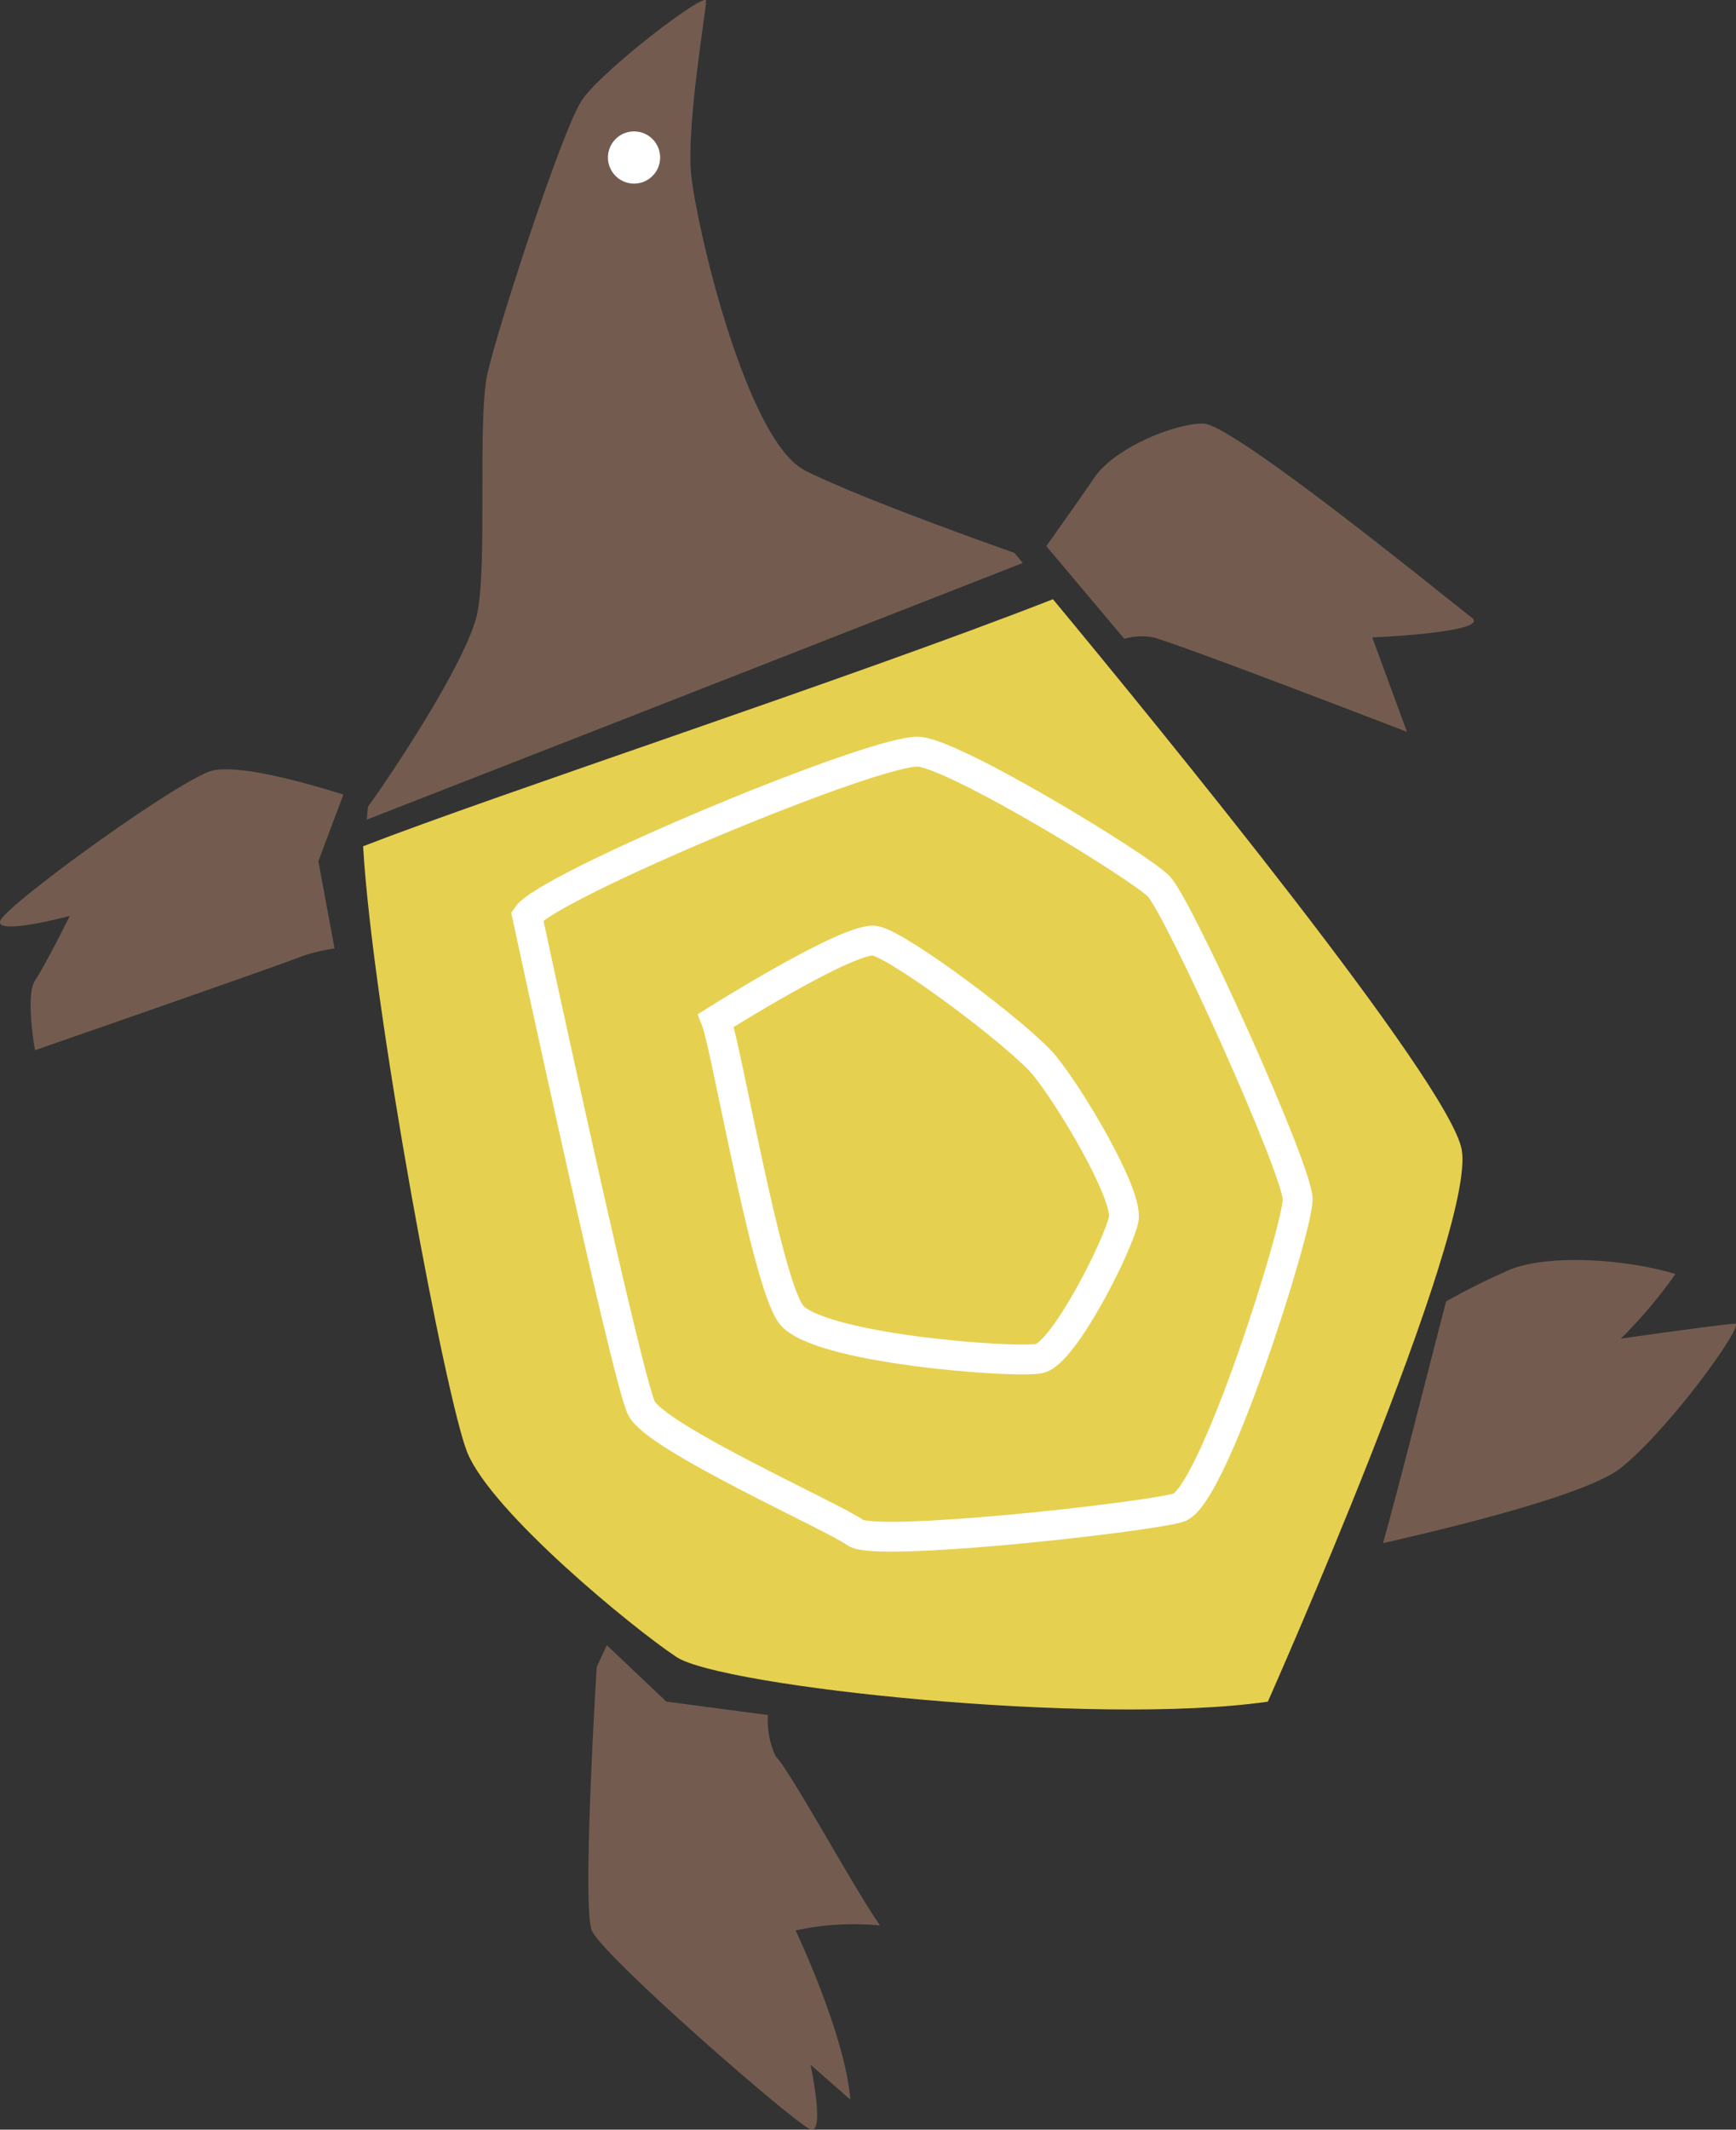
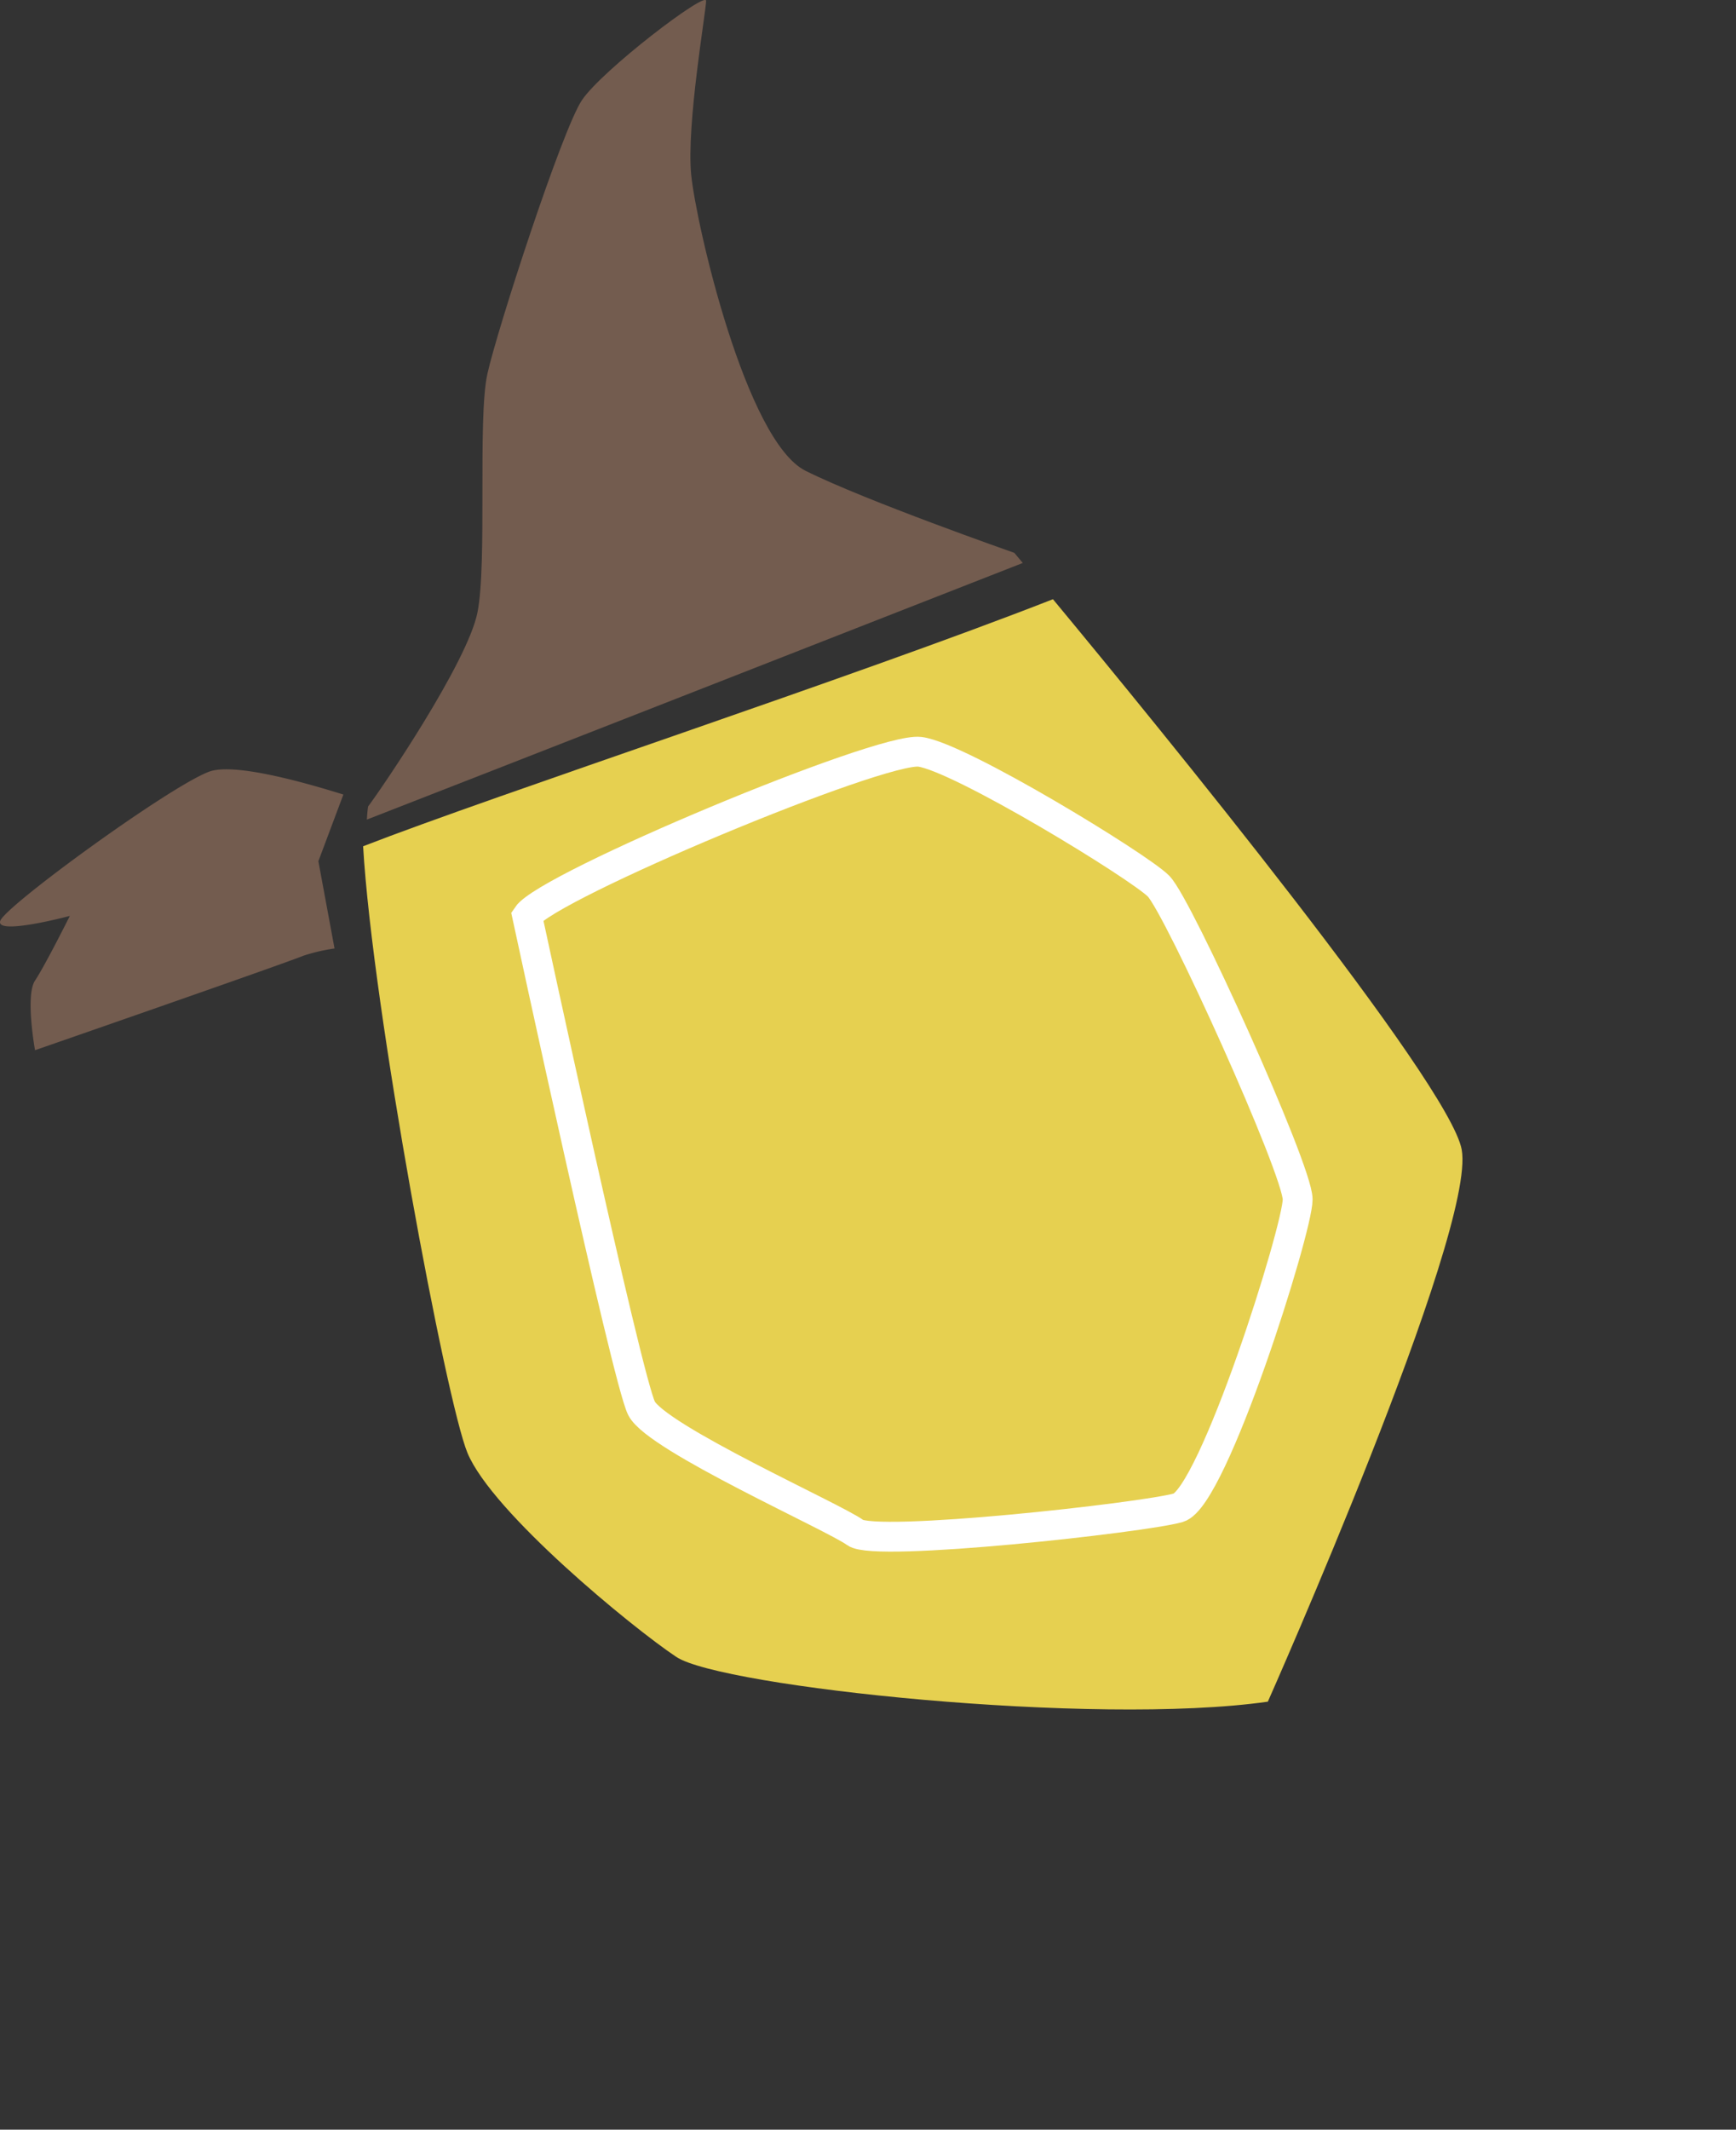
<svg xmlns="http://www.w3.org/2000/svg" width="116.409" height="142.741" viewBox="0 0 116.409 142.741">
  <rect x="0" y="0" width="116.409" height="142.741" fill="#333333" stroke="none" />
  <g id="スッポン" transform="translate(-232.984 -46.945)">
    <g id="Group_9" data-name="Group 9">
      <path id="Path_36" data-name="Path 36" d="M301,84s-10-3.5-14-5.5-7.333-16.5-7.667-19.833,1-11,1-11.667-7,4.667-8.333,6.667S266.333,69,265.667,72s0,12.667-.667,16-6.333,11.667-7.333,13c-.04.248-.064.551-.083.878,8.681-3.379,28.457-11.118,43.984-17.2Z" fill="#735c4f" />
      <path id="Path_37" data-name="Path 37" d="M331,124c-.816-4.489-20.281-28.293-27.41-36.892-13.223,5.179-37.336,13.091-46.257,16.559.632,10.924,5.567,37.225,7,40.666,1.667,4,11,11.667,14,13.667s28,4.667,39.667,3C318,161,332,129.5,331,124Z" fill="#e6d050" />
      <path id="Path_38" data-name="Path 38" d="M268.333,108.335s6.667,31,7.667,33,13,7.334,14.333,8.334,19.334-1,21.667-1.667,8-18.667,8-20.667-8-19.666-9.333-21-13.334-8.666-16-9S269.667,106.335,268.333,108.335Z" fill="none" stroke="#fff" stroke-miterlimit="10" stroke-width="2" />
-       <path id="Path_39" data-name="Path 39" d="M281,115.335c.667,1.667,3.333,17.334,5,19.667s15,3.333,16.667,3,5.333-7.667,5.666-9.333-3.666-8.334-5.333-10.334-9.667-8-11.333-8.333S281,115.335,281,115.335Z" fill="none" stroke="#fff" stroke-miterlimit="10" stroke-width="2" />
      <path id="Path_40" data-name="Path 40" d="M254.333,104.669l1.676-4.469c-3.278-1.023-7.472-2.108-9.009-1.531-2.667,1-13.667,9-14,10s4.667-.334,4.667-.334-1.667,3.334-2.334,4.334,0,4.666,0,4.666,16.334-5.666,18-6.333a12.145,12.145,0,0,1,2.083-.485Z" fill="#735c4f" />
-       <path id="Path_41" data-name="Path 41" d="M331.667,88.335c-1.334-1-16-13-18-13s-6,1.667-7.334,3.667c-.537.806-1.834,2.642-3.189,4.546l5.229,6.21a4.3,4.3,0,0,1,1.96-.089c2.334.666,17,6.333,17,6.333L325,89.669S333,89.335,331.667,88.335Z" fill="#735c4f" />
-       <path id="Path_42" data-name="Path 42" d="M286.333,176.335A18.318,18.318,0,0,1,292,176c-1.667-2.333-6-10.333-7-11.333a5.656,5.656,0,0,1-.521-2.771l-6.812-.9-3.989-3.779c-.394.838-.678,1.446-.678,1.446s-1,16-.333,17.666,13.666,13,14.666,13.334,0-4.334,0-4.334L290,187.669C289.667,183.335,286.333,176.335,286.333,176.335Z" fill="#735c4f" />
-       <path id="Path_43" data-name="Path 43" d="M349.333,135.669c-.666,0-7.666,1-7.666,1a32.17,32.17,0,0,0,3.666-4.334c-3.333-1-8.333-1.333-11-.333a45.888,45.888,0,0,0-4.381,2.173c-1.259,4.834-3.234,12.706-4.229,16.2,5.764-1.309,13.857-3.37,15.944-5.039C345,142.669,350,135.669,349.333,135.669Z" fill="#735c4f" />
-       <circle id="Ellipse_16" data-name="Ellipse 16" cx="1.75" cy="1.75" r="1.75" transform="translate(273.75 55.752)" fill="#fff" />
    </g>
  </g>
</svg>